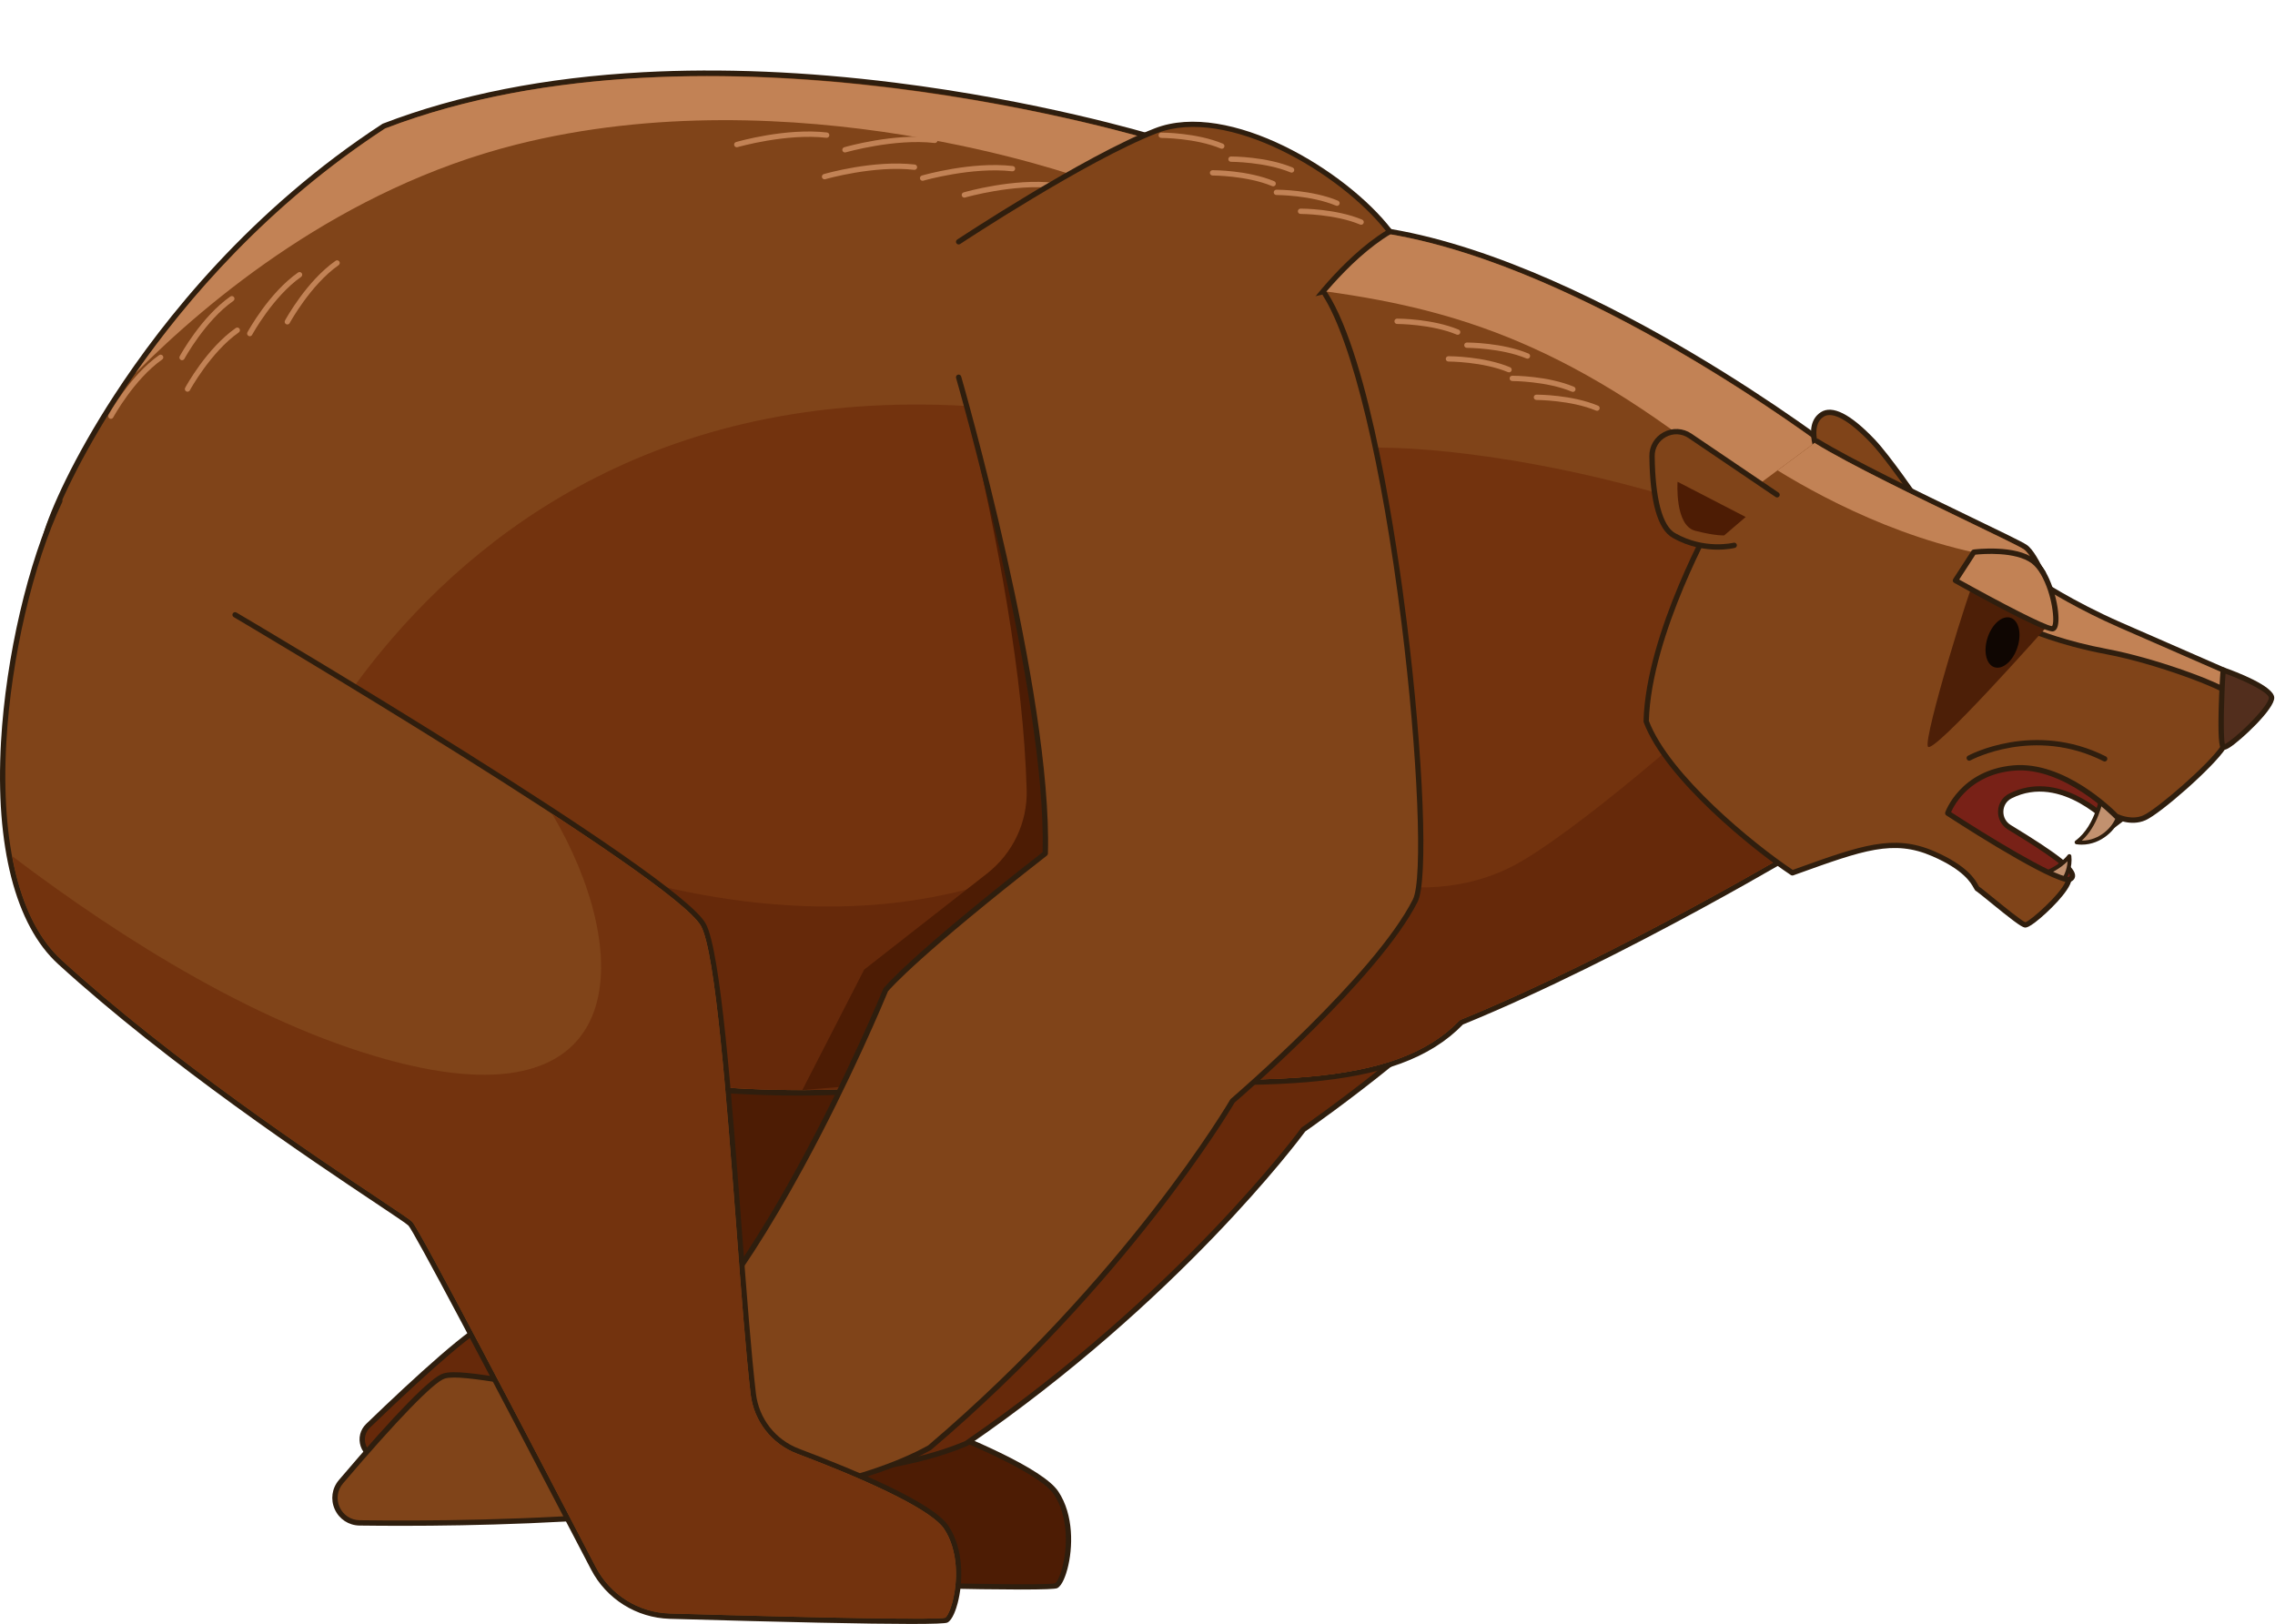
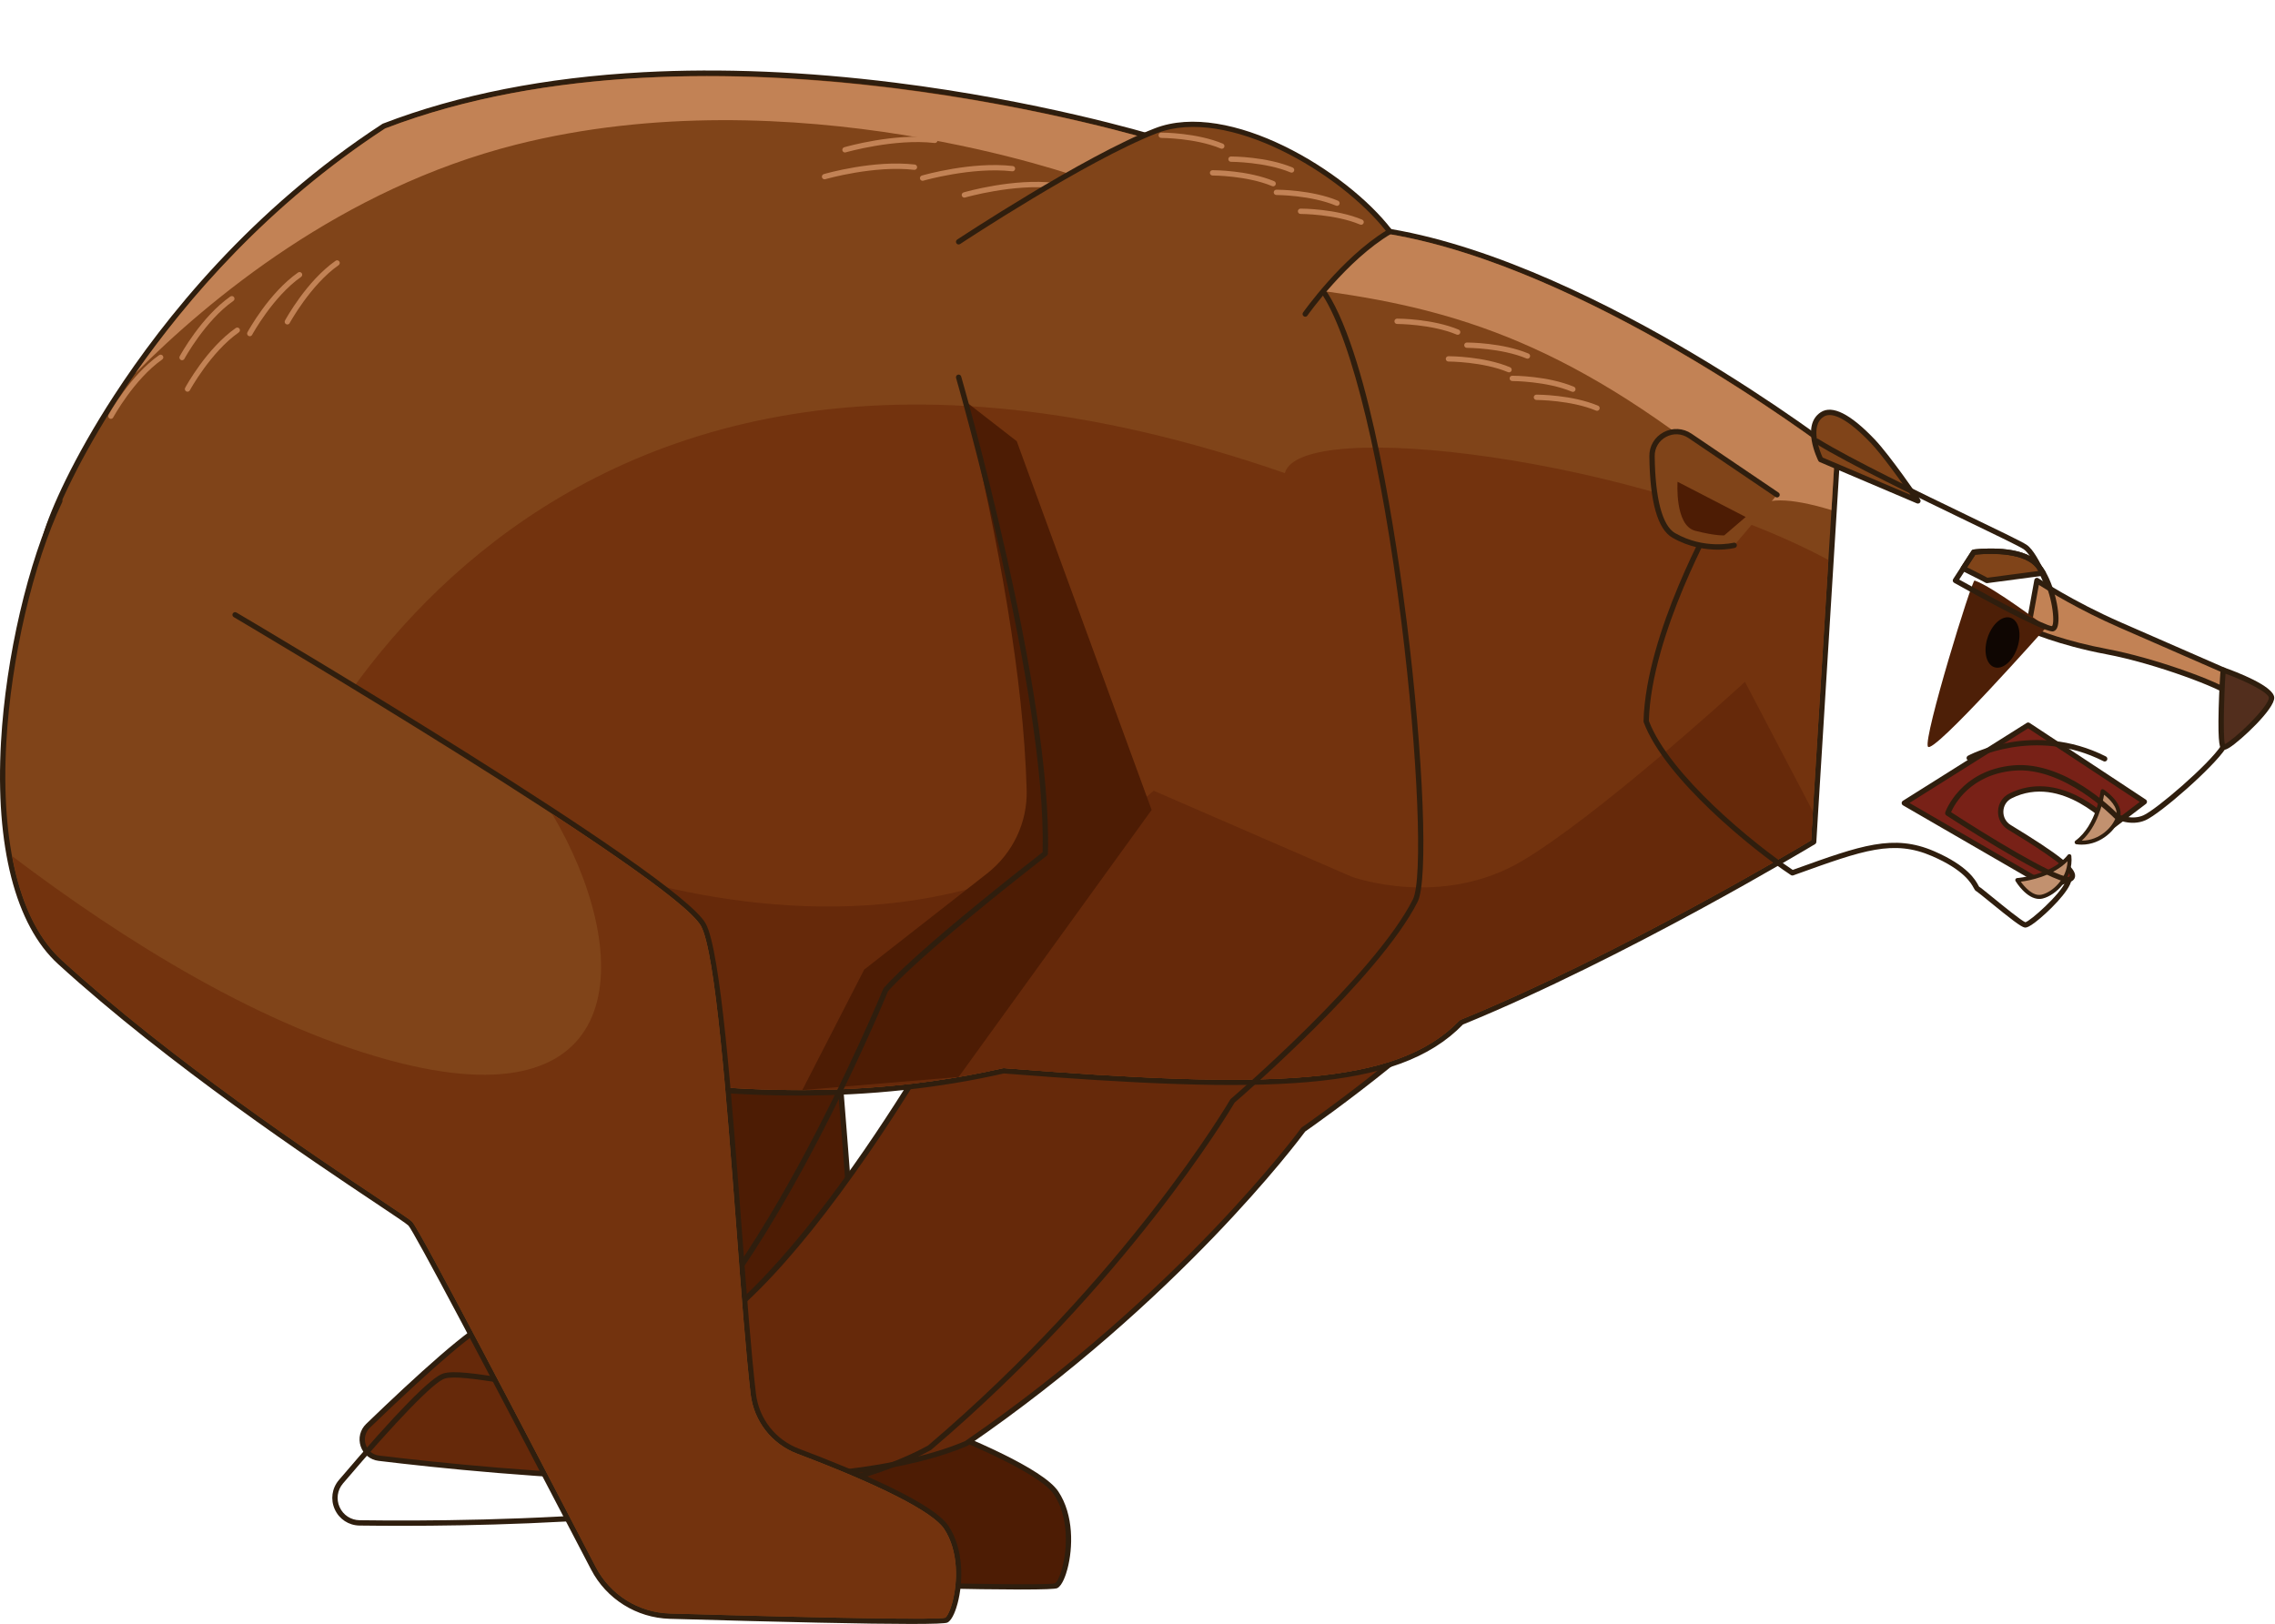
<svg xmlns="http://www.w3.org/2000/svg" height="428.6" preserveAspectRatio="xMidYMid meet" version="1.0" viewBox="0.0 -18.6 600.2 428.6" width="600.2" zoomAndPan="magnify">
  <defs>
    <clipPath id="a">
      <path d="M 0 113 L 253 113 L 253 409.93 L 0 409.93 Z M 0 113" />
    </clipPath>
    <clipPath id="b">
      <path d="M 0 112 L 254 112 L 254 409.93 L 0 409.93 Z M 0 112" />
    </clipPath>
  </defs>
  <g>
    <g>
      <path d="M 565.723 192.973 L 557.438 199.273 C 557.438 199.273 544.246 184.441 530.383 191.445 C 527.102 193.105 526.969 197.781 530.105 199.695 C 541.367 206.574 549.703 212.148 545.777 213.547 C 541.191 215.184 539.879 214.996 539.879 214.996 L 502.406 193.305 L 535.074 172.754 L 565.723 192.973" fill="#782117" />
    </g>
    <g>
      <path d="M 503.77 193.281 L 540.078 214.301 C 540.461 214.289 541.973 214.16 545.543 212.887 C 545.73 212.82 546.043 212.684 546.059 212.508 C 546.277 210.395 534.688 203.316 529.738 200.297 C 528.027 199.254 527.059 197.422 527.137 195.402 C 527.219 193.418 528.312 191.707 530.062 190.82 C 542.801 184.387 555.043 195.816 557.512 198.332 L 564.512 193.016 L 535.066 173.59 Z M 540.02 215.703 C 539.883 215.703 539.809 215.695 539.781 215.691 C 539.691 215.68 539.605 215.648 539.527 215.605 L 502.059 193.914 C 501.844 193.789 501.711 193.566 501.707 193.32 C 501.703 193.074 501.824 192.844 502.035 192.711 L 534.703 172.16 C 534.938 172.012 535.23 172.016 535.465 172.168 L 566.109 192.387 C 566.301 192.516 566.418 192.723 566.426 192.949 C 566.434 193.18 566.328 193.395 566.148 193.535 L 557.859 199.832 C 557.57 200.051 557.156 200.016 556.91 199.738 C 556.781 199.598 543.91 185.395 530.695 192.074 C 529.406 192.727 528.602 193.992 528.539 195.461 C 528.48 196.961 529.203 198.32 530.473 199.098 C 543.402 206.992 547.688 210.41 547.457 212.648 C 547.406 213.145 547.113 213.816 546.016 214.211 C 542.266 215.547 540.594 215.703 540.02 215.703" fill="#2f1e0e" />
    </g>
    <g>
      <path d="M 532.203 213.625 C 532.203 213.625 541.422 213.012 545.949 207.32 C 546.516 212.82 542.234 217.152 538.781 217.992 C 535.324 218.836 532.203 213.625 532.203 213.625" fill="#c2916f" />
    </g>
    <g>
      <path d="M 533.133 214.062 C 534.086 215.383 536.344 218.043 538.656 217.48 C 541.516 216.785 545.289 213.328 545.469 208.656 C 541.531 212.648 535.418 213.77 533.133 214.062 Z M 538.008 218.613 C 534.617 218.613 531.875 214.105 531.75 213.898 C 531.656 213.738 531.652 213.547 531.734 213.383 C 531.82 213.219 531.984 213.113 532.168 213.102 C 532.258 213.094 541.211 212.43 545.535 206.992 C 545.672 206.824 545.895 206.758 546.098 206.816 C 546.305 206.875 546.449 207.055 546.473 207.266 C 547.082 213.168 542.383 217.656 538.902 218.504 C 538.602 218.578 538.305 218.613 538.008 218.613" fill="#2f1e0e" />
    </g>
    <g>
      <path d="M 554.711 190.172 C 554.711 190.172 553.734 199.359 547.867 203.66 C 553.344 204.441 557.84 200.34 558.816 196.918 C 559.793 193.496 554.711 190.172 554.711 190.172" fill="#c2916f" />
    </g>
    <g>
      <path d="M 549.223 203.23 C 549.227 203.23 549.23 203.23 549.234 203.23 C 553.902 203.23 557.5 199.602 558.309 196.773 C 558.965 194.48 556.391 192.125 555.105 191.117 C 554.73 193.395 553.367 199.457 549.223 203.23 Z M 549.219 204.285 C 548.754 204.285 548.277 204.254 547.793 204.184 C 547.582 204.152 547.41 203.996 547.359 203.789 C 547.305 203.582 547.387 203.363 547.559 203.238 C 553.168 199.121 554.176 190.207 554.188 190.117 C 554.207 189.938 554.316 189.777 554.484 189.699 C 554.652 189.617 554.844 189.633 555 189.734 C 555.219 189.879 560.395 193.312 559.32 197.062 C 558.422 200.223 554.41 204.285 549.219 204.285" fill="#2f1e0e" />
    </g>
    <g>
      <path d="M 90.996 134.551 C 90.996 134.551 207.387 203.207 214.555 216.379 C 220.379 227.082 224.102 309.539 227.707 340.102 C 228.52 346.984 233.086 352.828 239.566 355.277 C 252.879 360.312 274.535 369.227 278.617 375.348 C 284.594 384.312 281.008 398.652 278.617 399.848 C 276.84 400.734 229.695 399.484 205.676 398.785 C 197.164 398.539 189.477 393.723 185.547 386.164 C 171.566 359.273 139.16 297.148 137.23 295.223 C 134.766 292.754 65.312 253.305 44.766 226.18 C 24.215 199.055 30.379 134.867 44.766 104.496 L 90.996 134.551" fill="#4d1c04" />
    </g>
    <g>
      <path d="M 269.32 400.844 C 257.977 400.844 236.688 400.391 205.656 399.488 C 196.906 399.234 188.961 394.254 184.926 386.488 C 156.129 331.109 138.113 297.18 136.73 295.715 C 136.289 295.273 132.645 293.012 128.027 290.145 C 107.867 277.629 60.656 248.316 44.203 226.605 C 34.793 214.18 30.09 192.848 30.961 166.531 C 31.723 143.629 36.77 119.738 44.129 104.195 C 44.297 103.844 44.715 103.695 45.066 103.859 C 45.414 104.027 45.566 104.445 45.398 104.797 C 31.191 134.793 24.902 198.801 45.324 225.758 C 61.617 247.262 108.676 276.477 128.77 288.949 C 134.594 292.566 137.191 294.188 137.727 294.727 C 139.656 296.652 168.906 352.641 186.172 385.84 C 189.973 393.152 197.457 397.844 205.699 398.086 C 249.438 399.355 276.594 399.777 278.34 399.203 C 278.699 399.023 279.539 397.758 280.254 395.07 C 281.656 389.793 281.914 381.562 278.035 375.738 C 275.066 371.285 261.316 364.25 239.32 355.938 C 232.574 353.387 227.855 347.348 227.012 340.184 C 225.797 329.887 224.559 313.621 223.254 296.402 C 220.664 262.316 217.73 223.688 213.938 216.715 C 206.941 203.859 91.805 135.84 90.641 135.152 C 90.309 134.957 90.195 134.527 90.395 134.191 C 90.59 133.859 91.023 133.746 91.355 133.945 C 96.113 136.754 207.992 202.852 215.172 216.047 C 219.109 223.277 222.055 262.07 224.652 296.297 C 225.961 313.5 227.191 329.75 228.406 340.02 C 229.191 346.66 233.562 352.258 239.816 354.621 C 255.57 360.578 275.191 368.941 279.203 374.961 C 283.344 381.172 283.09 389.871 281.609 395.434 C 281.27 396.719 280.328 399.777 278.934 400.477 C 278.441 400.723 275.227 400.844 269.32 400.844" fill="#2f1e0e" />
    </g>
    <g>
      <path d="M 291.57 82.102 C 291.57 82.102 306.996 167.105 301.398 209.461 C 263.125 233.438 255.832 240.945 255.832 240.945 C 255.832 240.945 210.211 326.395 175.875 338.184 C 158.633 338.855 135.719 329.133 129.461 330.324 C 125.078 331.16 107.328 347.773 97.09 357.648 C 94.07 360.566 95.777 365.688 99.949 366.191 C 129.793 369.812 216.984 378.539 254.961 362.293 C 312.391 322.832 343.852 279.469 343.852 279.469 C 343.852 279.469 384.797 251.188 397.219 231.855 C 403.918 221.434 405.25 100.582 389.988 70.18 L 291.57 82.102" fill="#66290a" />
    </g>
    <g>
      <path d="M 301.398 209.461 L 301.402 209.461 Z M 184.695 372.5 C 181.348 372.5 177.918 372.465 174.391 372.395 C 144.035 371.789 114.668 368.688 99.863 366.891 C 97.664 366.621 95.859 365.152 95.156 363.051 C 94.453 360.945 95.008 358.684 96.602 357.145 C 109.141 345.051 124.996 330.465 129.328 329.637 C 132.145 329.098 137.793 330.559 144.941 332.406 C 154.309 334.832 165.961 337.848 175.746 337.484 C 209.418 325.789 254.758 241.465 255.211 240.613 C 255.242 240.555 255.281 240.504 255.328 240.453 C 255.625 240.148 263.082 232.648 300.746 209.043 C 306.145 167.168 291.031 83.074 290.879 82.227 C 290.809 81.848 291.062 81.48 291.441 81.41 C 291.824 81.344 292.191 81.594 292.262 81.977 C 292.414 82.828 307.645 167.574 302.098 209.555 C 302.066 209.762 301.949 209.945 301.773 210.059 C 265.918 232.516 257.215 240.586 256.398 241.371 C 255.547 242.949 244.316 263.703 229.309 285.539 C 208.391 315.973 190.488 333.906 176.105 338.848 C 176.039 338.867 175.973 338.883 175.902 338.887 C 165.895 339.273 154.082 336.223 144.59 333.77 C 137.887 332.035 132.098 330.535 129.594 331.016 C 126.52 331.602 114.852 341.492 97.578 358.156 C 96.375 359.316 95.957 361.02 96.488 362.605 C 97.027 364.211 98.352 365.289 100.031 365.496 C 114.812 367.289 144.125 370.387 174.418 370.988 C 211.41 371.73 238.395 368.594 254.617 361.676 C 311.242 322.754 342.973 279.488 343.285 279.059 C 343.332 278.992 343.391 278.938 343.453 278.891 C 343.863 278.609 384.426 250.469 396.629 231.477 C 399.852 226.465 401.871 193.738 401.137 158.523 C 400.258 116.34 395.855 83.43 389.359 70.496 C 389.188 70.148 389.324 69.727 389.672 69.555 C 390.02 69.379 390.441 69.52 390.613 69.867 C 400.102 88.766 402.117 138.145 402.539 158.496 C 403.293 194.547 401.215 226.938 397.812 232.238 C 385.75 251.008 346.594 278.418 344.352 279.98 C 342.625 282.316 310.922 324.695 255.355 362.871 C 255.316 362.898 255.277 362.918 255.234 362.938 C 240.387 369.289 216.684 372.5 184.695 372.5" fill="#2f1e0e" />
    </g>
    <g>
      <path d="M 484.809 100.973 L 483.824 116.934 L 478.984 195.375 L 478.492 203.547 C 478.492 203.547 428.891 233.473 385.562 251.152 C 368.48 268.867 334.945 269.465 264.781 263.957 C 168.383 285.918 71.98 238.945 71.98 238.945 C 69.07 237.684 63.668 230.91 57.246 221.156 C 37.707 191.41 8.73 134.195 12.066 122.688 C 13.922 116.27 19.992 102.586 30.656 86.168 C 45.285 63.684 68.508 36.039 101.273 14.676 C 187.922 -18.648 305.652 18.113 305.652 18.113 C 305.652 18.113 305.652 18.113 312.984 14.676 C 323.965 13.062 341.047 20.535 366.656 42.496 C 420.961 51.648 484.809 100.973 484.809 100.973" fill="#804419" />
    </g>
    <g>
      <path d="M 101.598 15.305 C 67.133 37.793 44.316 66.461 31.246 86.551 C 21.293 101.879 14.777 115.84 12.738 122.883 C 9.551 133.887 38.172 190.836 57.836 220.773 C 66.867 234.496 70.75 237.645 72.262 238.301 C 72.531 238.43 96.762 250.137 132.438 259.012 C 165.336 267.199 214.977 274.582 264.629 263.273 C 264.695 263.258 264.77 263.254 264.84 263.258 C 334.316 268.711 368.16 268.188 385.059 250.664 C 385.129 250.594 385.211 250.539 385.301 250.504 C 426.285 233.773 473.496 205.719 477.812 203.137 L 478.281 195.332 L 483.125 116.891 L 484.082 101.305 C 481.801 99.566 466.512 88.074 445.723 75.762 C 425.02 63.504 394.48 47.898 366.539 43.188 C 366.414 43.164 366.297 43.109 366.199 43.027 C 342.84 22.996 325.008 13.684 313.188 15.355 L 305.949 18.75 C 305.789 18.824 305.609 18.836 305.441 18.785 C 305.148 18.691 275.59 9.551 235.844 4.59 C 199.211 0.02 146.199 -1.828 101.598 15.305 Z M 210.578 270.504 C 205.098 270.504 199.551 270.34 193.949 270.016 C 173.914 268.848 153.094 265.602 132.062 260.367 C 96.254 251.453 71.914 239.691 71.676 239.574 C 68.043 238 61.504 228.898 56.66 221.547 C 38.633 194.098 7.832 134.781 11.391 122.492 C 13.309 115.875 19.348 102.289 30.07 85.785 C 43.223 65.566 66.188 36.715 100.891 14.086 C 100.934 14.059 100.977 14.039 101.023 14.02 C 120.855 6.391 143.969 1.828 169.727 0.453 C 190.312 -0.648 212.625 0.277 236.043 3.199 C 273.914 7.926 302.57 16.441 305.598 17.363 L 312.688 14.039 C 312.746 14.012 312.812 13.992 312.883 13.98 C 325.094 12.184 343.289 21.559 366.965 41.836 C 395.07 46.621 425.691 62.266 446.453 74.562 C 468.98 87.906 485.074 100.293 485.234 100.418 C 485.422 100.559 485.523 100.785 485.508 101.016 L 484.527 116.977 L 479.684 195.418 L 479.191 203.59 C 479.18 203.82 479.055 204.031 478.855 204.148 C 478.359 204.449 428.816 234.238 385.969 251.746 C 368.652 269.562 334.559 270.137 264.836 264.664 C 247.746 268.551 229.555 270.504 210.578 270.504" fill="#2f1e0e" />
    </g>
    <g>
      <path d="M 482.375 129.16 L 478.289 195.328 L 477.812 203.137 C 473.5 205.723 426.277 233.773 385.305 250.5 C 385.207 250.543 385.125 250.598 385.055 250.668 C 368.156 268.184 334.32 268.719 264.836 263.254 C 264.766 263.254 264.695 263.254 264.625 263.27 C 169.594 284.926 73.254 238.785 72.258 238.293 C 70.754 237.648 66.863 234.504 57.832 220.777 C 46.734 203.883 32.785 178.391 23.32 157.391 L 71.145 202.66 C 71.145 202.66 130.027 33.703 338.984 106.25 C 342.902 91.18 432.668 102.473 482.375 129.16" fill="#73330e" />
    </g>
    <g>
      <path d="M 478.273 195.523 L 477.812 203.137 C 473.5 205.723 426.277 233.773 385.305 250.5 C 385.207 250.543 385.125 250.598 385.055 250.668 C 368.156 268.184 334.32 268.719 264.836 263.254 C 264.766 263.254 264.695 263.254 264.625 263.27 C 169.578 284.926 73.254 238.785 72.258 238.293 C 70.766 237.648 66.973 234.586 58.211 221.34 L 104.996 187.941 C 108.691 190.117 137.414 206.578 174.41 215.258 C 210.801 223.801 262.844 226.34 304.375 190.062 L 356.668 212.773 C 356.891 212.855 380.418 221.301 401.824 208.434 C 421.402 196.676 455.184 166.07 460.367 161.324 L 478.273 195.523" fill="#66290a" />
    </g>
    <g>
      <path d="M 254.688 87.293 C 263.551 124.832 270.02 160.059 270.859 189.852 C 271.102 198.434 267.18 206.602 260.418 211.895 L 227.984 237.27 L 211.668 269.047 L 252.91 265.59 L 303.828 195.125 L 268.242 97.828 L 254.688 87.293" fill="#4d1c04" />
    </g>
    <g>
      <path d="M 35.742 79.879 C 55.262 60.242 90.359 31.188 135.973 19.609 C 209.492 0.969 285.176 28.297 285.934 28.574 C 286.406 28.785 328.82 47.984 349.781 58.301 C 387.895 63.547 419.078 74.379 465.441 114.059 C 466.598 113.652 468 113.449 469.664 113.449 C 473.059 113.449 477.535 114.297 483.18 116.004 L 484.082 101.305 C 479.301 97.672 418.176 51.891 366.539 43.188 C 366.414 43.164 366.297 43.109 366.199 43.027 C 342.844 22.996 325.012 13.691 313.188 15.355 L 305.949 18.75 C 305.789 18.82 305.605 18.836 305.441 18.781 C 304.27 18.418 187.012 -17.512 101.598 15.305 C 70.789 35.406 49.293 60.438 35.742 79.879" fill="#c28255" />
    </g>
    <g>
      <path d="M 539.039 132.617 L 524.203 134.578 C 524.203 134.578 521.816 133.281 517.957 131.387 L 520.73 127.109 C 520.73 127.109 531.43 125.703 536.48 129.527 C 537.43 130.266 538.305 131.352 539.039 132.617" fill="#804419" />
    </g>
    <g>
      <path d="M 518.977 131.105 C 521.789 132.5 523.73 133.527 524.336 133.855 L 537.859 132.062 C 537.289 131.242 536.672 130.566 536.051 130.082 C 531.762 126.836 522.926 127.578 521.141 127.77 Z M 524.203 135.281 C 524.086 135.281 523.969 135.254 523.867 135.195 C 523.844 135.184 521.445 133.883 517.648 132.02 C 517.469 131.93 517.336 131.77 517.281 131.574 C 517.227 131.383 517.262 131.176 517.367 131.008 L 520.141 126.727 C 520.254 126.555 520.434 126.438 520.637 126.41 C 521.086 126.352 531.684 125.016 536.902 128.969 C 537.891 129.738 538.84 130.875 539.648 132.262 C 539.766 132.465 539.773 132.715 539.672 132.926 C 539.566 133.137 539.367 133.281 539.133 133.312 L 524.297 135.277 C 524.266 135.281 524.234 135.281 524.203 135.281" fill="#2f1e0e" />
    </g>
    <g>
      <path d="M 29.254 91.918 C 29.141 91.918 29.023 91.891 28.918 91.836 C 28.578 91.648 28.449 91.223 28.637 90.883 C 28.863 90.461 34.324 80.477 41.984 75.117 C 42.301 74.895 42.738 74.973 42.961 75.289 C 43.184 75.605 43.105 76.043 42.789 76.266 C 35.402 81.441 29.926 91.449 29.871 91.551 C 29.742 91.785 29.504 91.918 29.254 91.918" fill="#c28255" />
    </g>
    <g>
      <path d="M 49.469 84.762 C 49.355 84.762 49.238 84.734 49.133 84.68 C 48.793 84.492 48.664 84.066 48.852 83.727 C 49.078 83.305 54.539 73.32 62.199 67.961 C 62.516 67.734 62.953 67.812 63.176 68.133 C 63.398 68.449 63.32 68.887 63.004 69.109 C 55.621 74.277 50.141 84.293 50.086 84.395 C 49.957 84.629 49.715 84.762 49.469 84.762" fill="#c28255" />
    </g>
    <g>
      <path d="M 48.031 76.453 C 47.914 76.453 47.801 76.426 47.695 76.367 C 47.355 76.184 47.227 75.758 47.41 75.414 C 47.641 74.992 53.102 65.012 60.762 59.648 C 61.078 59.426 61.516 59.504 61.738 59.82 C 61.961 60.141 61.883 60.578 61.566 60.801 C 54.176 65.973 48.703 75.984 48.648 76.086 C 48.52 76.32 48.277 76.453 48.031 76.453" fill="#c28255" />
    </g>
    <g>
      <path d="M 65.898 70.121 C 65.785 70.121 65.668 70.094 65.562 70.035 C 65.223 69.852 65.098 69.426 65.281 69.086 C 65.512 68.66 70.973 58.68 78.629 53.316 C 78.945 53.094 79.383 53.172 79.605 53.488 C 79.828 53.809 79.754 54.246 79.434 54.469 C 72.051 59.637 66.57 69.652 66.516 69.754 C 66.391 69.988 66.148 70.121 65.898 70.121" fill="#c28255" />
    </g>
    <g>
      <path d="M 75.805 67.02 C 75.691 67.02 75.578 66.992 75.469 66.934 C 75.129 66.75 75.004 66.324 75.188 65.984 C 75.414 65.562 80.879 55.578 88.535 50.219 C 88.852 49.992 89.289 50.07 89.512 50.391 C 89.734 50.707 89.656 51.145 89.34 51.367 C 81.957 56.535 76.477 66.551 76.422 66.652 C 76.293 66.887 76.055 67.02 75.805 67.02" fill="#c28255" />
    </g>
    <g>
-       <path d="M 194.383 20.258 C 194.074 20.258 193.797 20.059 193.707 19.75 C 193.598 19.379 193.812 18.988 194.184 18.883 C 194.719 18.727 207.348 15.109 218.18 16.363 C 218.562 16.406 218.84 16.754 218.797 17.141 C 218.754 17.523 218.402 17.801 218.02 17.758 C 207.469 16.539 194.703 20.191 194.578 20.23 C 194.512 20.25 194.445 20.258 194.383 20.258" fill="#c28255" />
-     </g>
+       </g>
    <g>
      <path d="M 217.539 28.715 C 217.234 28.715 216.953 28.516 216.863 28.211 C 216.758 27.836 216.973 27.445 217.344 27.34 C 217.875 27.184 230.504 23.566 241.34 24.816 C 241.723 24.863 242 25.211 241.953 25.598 C 241.91 25.98 241.562 26.258 241.176 26.215 C 230.617 24.996 217.863 28.648 217.734 28.688 C 217.672 28.707 217.605 28.715 217.539 28.715" fill="#c28255" />
    </g>
    <g>
      <path d="M 222.926 21.633 C 222.617 21.633 222.34 21.434 222.25 21.129 C 222.141 20.754 222.355 20.363 222.727 20.258 C 223.262 20.102 235.887 16.484 246.723 17.738 C 247.105 17.781 247.383 18.129 247.34 18.516 C 247.297 18.902 246.945 19.176 246.562 19.133 C 236.004 17.914 223.246 21.57 223.121 21.605 C 223.055 21.625 222.988 21.633 222.926 21.633" fill="#c28255" />
    </g>
    <g>
      <path d="M 243.398 29.105 C 243.094 29.105 242.812 28.906 242.727 28.598 C 242.617 28.227 242.832 27.836 243.203 27.727 C 243.734 27.574 256.363 23.961 267.195 25.211 C 267.582 25.254 267.859 25.602 267.812 25.984 C 267.77 26.371 267.422 26.648 267.035 26.602 C 256.488 25.387 243.723 29.039 243.594 29.078 C 243.531 29.098 243.465 29.105 243.398 29.105" fill="#c28255" />
    </g>
    <g>
      <path d="M 254.426 33.547 C 254.117 33.547 253.84 33.348 253.75 33.039 C 253.641 32.668 253.855 32.277 254.227 32.172 C 254.762 32.016 267.391 28.398 278.223 29.648 C 278.605 29.695 278.883 30.043 278.84 30.43 C 278.797 30.812 278.445 31.09 278.062 31.047 C 267.504 29.828 254.746 33.48 254.621 33.52 C 254.555 33.539 254.488 33.547 254.426 33.547" fill="#c28255" />
    </g>
    <g>
      <path d="M 252.91 45.211 C 252.91 45.211 286.012 23.273 304.918 15.914 C 323.824 8.555 354.508 26.582 366.656 42.496 C 354.613 49.609 344.352 64.27 344.352 64.27 L 252.91 45.211" fill="#804419" />
    </g>
    <g>
      <path d="M 344.352 64.973 C 344.211 64.973 344.07 64.934 343.949 64.848 C 343.633 64.625 343.555 64.188 343.777 63.867 C 343.879 63.723 353.875 49.551 365.617 42.301 C 353.559 27.066 323.828 9.309 305.176 16.57 C 286.555 23.816 253.629 45.578 253.297 45.797 C 252.973 46.012 252.539 45.922 252.324 45.598 C 252.109 45.277 252.195 44.84 252.52 44.625 C 252.852 44.406 285.906 22.562 304.664 15.262 C 324.168 7.672 355.227 26.367 367.215 42.066 C 367.336 42.227 367.383 42.434 367.348 42.629 C 367.309 42.824 367.188 42.996 367.016 43.098 C 355.246 50.055 345.027 64.527 344.926 64.676 C 344.789 64.871 344.57 64.973 344.352 64.973" fill="#2f1e0e" />
    </g>
    <g>
-       <path d="M 252.91 80.945 C 252.91 80.945 276.984 163.918 275.762 206.621 C 240.152 234.398 233.668 242.617 233.668 242.617 C 233.668 242.617 197.062 332.301 164.117 347.551 C 147.035 349.992 123.242 342.668 117.141 344.5 C 113.191 345.688 99.277 361.438 89.949 372.402 C 86.34 376.648 89.293 383.188 94.867 383.262 C 127.66 383.699 210.43 382.762 245.258 363.414 C 298.336 318.27 325.18 271.898 325.18 271.898 C 325.18 271.898 363.004 239.566 373.375 219.062 C 378.969 208.004 367.887 87.656 349.582 58.98 L 252.91 80.945" fill="#804419" />
-     </g>
+       </g>
    <g>
      <path d="M 275.762 206.621 L 275.77 206.621 Z M 106.09 384.035 C 101.938 384.035 98.168 384.008 94.859 383.965 C 92.008 383.926 89.508 382.289 88.328 379.695 C 87.148 377.094 87.562 374.125 89.414 371.949 C 104.465 354.254 113.727 344.793 116.941 343.828 C 119.688 343.004 125.453 343.875 132.758 344.98 C 142.324 346.43 154.223 348.23 163.918 346.871 C 196.211 331.777 232.652 243.246 233.02 242.352 C 233.043 242.289 233.074 242.234 233.117 242.184 C 233.383 241.844 240.031 233.621 275.07 206.273 C 276.141 164.062 252.473 81.969 252.234 81.141 C 252.125 80.77 252.34 80.379 252.715 80.27 C 253.086 80.16 253.477 80.379 253.582 80.75 C 253.824 81.578 277.676 164.316 276.465 206.645 C 276.461 206.852 276.359 207.047 276.195 207.176 C 242.836 233.199 235.008 242.117 234.277 242.98 C 233.594 244.645 224.551 266.441 211.863 289.699 C 194.18 322.121 178.215 341.797 164.414 348.188 C 164.352 348.219 164.285 348.234 164.219 348.246 C 154.301 349.66 142.238 347.84 132.547 346.371 C 125.699 345.336 119.789 344.441 117.344 345.176 C 114.52 346.023 104.727 356.113 90.484 372.859 C 88.988 374.617 88.652 377.016 89.605 379.113 C 90.559 381.207 92.578 382.527 94.879 382.559 C 128.461 383.012 210.277 381.988 244.855 362.832 C 297.199 318.297 324.305 272.012 324.57 271.551 C 324.609 271.48 324.664 271.418 324.723 271.367 C 325.102 271.047 362.562 238.891 372.75 218.746 C 375.438 213.426 374.09 180.664 369.742 145.715 C 364.535 103.84 356.777 71.559 348.992 59.359 C 348.781 59.031 348.879 58.598 349.203 58.391 C 349.531 58.184 349.965 58.277 350.176 58.605 C 361.555 76.43 368.625 125.34 371.137 145.539 C 375.59 181.324 376.848 213.758 374.004 219.379 C 363.934 239.285 327.797 270.574 325.727 272.355 C 324.25 274.855 297.066 320.27 245.715 363.949 C 245.68 363.98 245.641 364.004 245.602 364.027 C 214.18 381.48 144.246 384.035 106.09 384.035" fill="#2f1e0e" />
    </g>
    <g clip-path="url(#a)">
      <path d="M 62.02 143.637 C 62.02 143.637 178.402 212.289 185.574 225.465 C 191.398 236.168 195.117 318.625 198.727 349.188 C 199.539 356.07 204.105 361.914 210.59 364.363 C 223.898 369.398 245.555 378.312 249.641 384.434 C 255.613 393.398 252.027 407.738 249.641 408.934 C 247.859 409.82 200.715 408.57 176.695 407.871 C 168.184 407.625 160.496 402.809 156.566 395.25 C 142.586 368.359 110.18 306.234 108.25 304.309 C 105.785 301.84 53.613 269.805 15.781 235.266 C -9.348 212.32 1.398 143.953 15.781 113.582 L 62.02 143.637" fill="#804419" />
    </g>
    <g clip-path="url(#b)">
      <path d="M 240.336 409.93 C 228.984 409.93 207.703 409.477 176.676 408.574 C 167.926 408.32 159.98 403.34 155.945 395.574 C 127.148 340.199 109.133 306.266 107.75 304.801 C 107.238 304.285 103.828 302.016 99.113 298.867 C 82.777 287.969 44.516 262.449 15.309 235.781 C 4.051 225.508 -1.293 204.688 0.266 177.172 C 1.531 154.777 7.375 129.699 15.148 113.281 C 15.316 112.93 15.734 112.781 16.086 112.945 C 16.434 113.113 16.586 113.531 16.418 113.883 C 8.715 130.148 2.926 155.023 1.668 177.25 C 0.137 204.34 5.316 224.758 16.258 234.746 C 45.383 261.34 83.582 286.82 99.895 297.699 C 105.605 301.512 108.156 303.223 108.746 303.809 C 110.676 305.738 139.926 361.727 157.191 394.926 C 160.992 402.238 168.477 406.93 176.719 407.168 C 220.457 408.441 247.613 408.859 249.359 408.289 C 249.719 408.109 250.562 406.844 251.273 404.16 C 252.676 398.879 252.938 390.648 249.055 384.824 C 246.086 380.371 232.336 373.34 210.34 365.023 C 203.594 362.469 198.875 356.434 198.031 349.27 C 196.812 338.973 195.578 322.707 194.273 305.484 C 191.684 271.402 188.75 232.773 184.957 225.801 C 177.961 212.945 62.824 144.926 61.66 144.238 C 61.328 144.043 61.215 143.613 61.414 143.277 C 61.609 142.945 62.039 142.832 62.375 143.031 C 67.133 145.836 179.012 211.938 186.191 225.133 C 190.129 232.363 193.074 271.156 195.672 305.383 C 196.98 322.586 198.215 338.84 199.426 349.105 C 200.211 355.746 204.582 361.344 210.836 363.707 C 226.59 369.664 246.211 378.027 250.223 384.043 C 254.363 390.258 254.109 398.957 252.629 404.52 C 252.289 405.805 251.348 408.863 249.953 409.562 C 249.461 409.809 246.246 409.93 240.336 409.93" fill="#2f1e0e" />
    </g>
    <g>
      <path d="M 251.27 404.16 C 250.566 406.844 249.723 408.105 249.359 408.289 C 247.617 408.863 220.453 408.441 176.715 407.164 C 168.469 406.926 160.996 402.234 157.191 394.934 C 139.93 361.727 110.672 305.742 108.746 303.805 C 108.156 303.227 105.602 301.516 99.883 297.691 C 83.578 286.82 45.387 261.344 16.254 234.738 C 9.445 228.52 5.328 218.785 3.234 207.34 C 32.27 229.332 69.559 252.875 105.445 261.879 C 167.305 277.41 166.895 232.016 145.66 196.145 C 165.871 209.375 182.445 221.172 184.957 225.809 C 188.75 232.773 191.688 271.398 194.27 305.477 C 195.578 322.707 196.812 338.973 198.035 349.27 C 198.879 356.434 203.598 362.473 210.34 365.016 C 232.336 373.344 246.086 380.367 249.051 384.816 C 252.938 390.648 252.672 398.879 251.27 404.16" fill="#73330e" />
    </g>
    <g>
      <path d="M 480.348 102.676 C 480.348 102.676 475.934 93.879 480.75 90.762 C 484.184 88.539 490.039 93.59 494.078 97.828 C 498.117 102.07 505.996 113.582 505.996 113.582 L 480.348 102.676" fill="#804419" />
    </g>
    <g>
      <path d="M 480.867 102.137 L 504.027 111.984 C 501.59 108.504 496.512 101.402 493.57 98.312 C 487.867 92.324 483.449 89.852 481.133 91.352 C 477.297 93.836 480.246 100.789 480.867 102.137 Z M 505.992 114.285 C 505.902 114.285 505.809 114.266 505.719 114.23 L 480.07 103.324 C 479.918 103.258 479.797 103.141 479.719 102.992 C 479.527 102.609 475.082 93.594 480.371 90.172 C 483.402 88.211 488.188 90.621 494.59 97.348 C 498.621 101.578 506.254 112.715 506.574 113.188 C 506.75 113.441 506.734 113.785 506.539 114.027 C 506.402 114.195 506.199 114.285 505.992 114.285" fill="#2f1e0e" />
    </g>
    <g>
-       <path d="M 452.344 117.824 C 452.344 117.824 434.906 148.316 434.305 171.742 C 439.957 186.891 463.988 205.871 472.875 211.73 C 490.848 205.27 499.328 202.035 510.035 206.68 C 520.738 211.324 521.141 215.77 521.746 215.973 C 522.352 216.172 532.855 225.262 534.27 225.461 C 535.684 225.664 545.375 216.777 545.777 213.547 C 540.125 213.145 513.871 195.977 513.871 195.977 C 513.871 195.977 517.508 185.273 531.238 184.062 C 544.973 182.852 558.301 196.785 558.301 196.785 C 558.301 196.785 562.137 198.805 565.773 197.191 C 569.406 195.574 583.344 183.504 586.574 178.531 C 589.805 173.562 593.438 164.879 593.438 164.879 L 542.398 141.652 C 542.398 141.652 537.699 127.988 534.27 125.734 C 530.836 123.477 493.07 106.312 479.34 97.828 L 452.344 117.824" fill="#804419" />
-     </g>
+       </g>
    <g>
      <path d="M 521.492 216.625 C 521.504 216.629 521.516 216.633 521.523 216.637 C 521.516 216.633 521.504 216.629 521.492 216.625 Z M 534.297 224.766 Z M 534.32 226.168 C 534.266 226.168 534.215 226.164 534.168 226.156 C 533.227 226.023 530.535 223.938 524.863 219.316 C 523.355 218.086 521.797 216.812 521.473 216.617 C 521.125 216.477 520.949 216.156 520.715 215.723 C 520.004 214.418 518.121 210.957 509.754 207.324 C 499.527 202.887 491.598 205.742 474.219 211.992 L 473.113 212.391 C 472.906 212.465 472.676 212.438 472.488 212.316 C 462.195 205.531 439.152 186.746 433.645 171.988 C 433.613 171.906 433.598 171.816 433.602 171.727 C 434.203 148.395 451.559 117.781 451.73 117.477 C 451.926 117.137 452.355 117.023 452.691 117.215 C 453.027 117.406 453.145 117.836 452.949 118.172 C 452.777 118.477 435.664 148.664 435.008 171.625 C 440.43 185.902 462.691 204.109 472.969 210.949 L 473.742 210.672 C 490.941 204.484 499.574 201.379 510.312 206.035 C 519.121 209.859 521.176 213.629 521.945 215.051 C 522.012 215.164 522.086 215.305 522.133 215.379 C 522.484 215.574 523.234 216.172 525.754 218.227 C 528.414 220.398 533.332 224.406 534.34 224.758 C 535.691 224.426 543.555 217.414 544.898 214.109 C 537.859 212.469 514.52 197.242 513.488 196.566 C 513.219 196.391 513.105 196.055 513.207 195.754 C 513.242 195.641 517.148 184.602 531.18 183.363 C 544.66 182.176 557.434 194.891 558.719 196.211 C 559.301 196.484 562.512 197.871 565.484 196.547 C 568.879 195.043 582.699 183.199 585.984 178.148 C 588.645 174.055 591.629 167.309 592.523 165.23 L 542.105 142.293 C 541.934 142.211 541.797 142.062 541.734 141.883 C 540.449 138.145 536.531 128.062 533.883 126.32 C 532.676 125.527 526.855 122.719 519.484 119.164 C 506.094 112.703 487.758 103.855 478.969 98.426 C 478.641 98.223 478.535 97.789 478.738 97.461 C 478.941 97.133 479.375 97.027 479.707 97.23 C 488.434 102.621 506.734 111.453 520.098 117.898 C 527.805 121.617 533.371 124.305 534.652 125.148 C 538.012 127.352 542.145 138.801 542.965 141.141 L 593.73 164.238 C 594.074 164.395 594.234 164.797 594.086 165.148 C 593.938 165.504 590.391 173.949 587.16 178.914 C 583.918 183.906 570 196.078 566.059 197.832 C 562.156 199.566 558.141 197.496 557.973 197.406 C 557.906 197.371 557.844 197.324 557.793 197.27 C 557.66 197.133 544.527 183.59 531.301 184.762 C 519.863 185.773 515.652 193.633 514.738 195.707 C 523.918 201.684 541.574 212.543 545.828 212.848 C 546.02 212.859 546.199 212.953 546.32 213.102 C 546.445 213.25 546.5 213.441 546.477 213.637 C 546.121 216.469 540.199 222.277 536.984 224.734 C 535.418 225.934 534.73 226.168 534.32 226.168" fill="#2f1e0e" />
    </g>
    <g>
-       <path d="M 536.383 129.512 C 508.332 127.277 482.781 114.031 468.961 105.52 L 478.781 98.246 C 478.82 98.316 478.895 98.387 478.965 98.426 C 487.758 103.848 506.098 112.711 519.484 119.172 C 526.859 122.727 532.676 125.535 533.883 126.32 C 534.641 126.812 535.496 127.992 536.383 129.512" fill="#c28255" />
-     </g>
+       </g>
    <g>
      <path d="M 535.074 147.316 C 535.074 147.316 542.953 150.941 555.879 153.367 C 568.801 155.789 586.574 162.453 588.996 164.879 C 592.023 163.262 586.574 158.215 586.574 158.215 C 586.574 158.215 572.234 151.953 559.309 146.297 C 546.387 140.645 537.398 134.582 537.398 134.582 L 535.074 147.316" fill="#c28255" />
    </g>
    <g>
      <path d="M 535.867 146.895 C 537.785 147.711 545.129 150.637 556.008 152.676 C 568.109 154.945 585.141 161.082 589.023 163.984 C 589.148 163.84 589.188 163.695 589.199 163.57 C 589.363 162.32 587.469 160.023 586.184 158.809 C 584.828 158.219 571.293 152.309 559.027 146.941 C 548.504 142.336 540.492 137.406 537.898 135.746 Z M 588.996 165.578 C 588.812 165.578 588.637 165.508 588.5 165.375 C 586.27 163.145 568.566 156.461 555.746 154.055 C 542.887 151.645 534.859 147.992 534.781 147.953 C 534.492 147.82 534.328 147.508 534.387 147.191 L 536.707 134.457 C 536.75 134.223 536.906 134.027 537.125 133.934 C 537.344 133.844 537.594 133.867 537.789 134 C 537.879 134.059 546.879 140.094 559.59 145.656 C 572.516 151.309 586.855 157.57 586.855 157.57 C 586.926 157.602 586.992 157.645 587.051 157.695 C 587.445 158.062 590.906 161.344 590.594 163.754 C 590.496 164.504 590.059 165.105 589.328 165.496 C 589.223 165.551 589.109 165.578 588.996 165.578" fill="#2f1e0e" />
    </g>
    <g>
      <path d="M 555.27 182.344 C 555.164 182.344 555.055 182.316 554.953 182.266 C 536.703 173.039 520.066 181.926 519.91 182.023 C 519.586 182.23 519.152 182.141 518.941 181.816 C 518.73 181.496 518.816 181.066 519.137 180.855 C 519.293 180.75 536.598 171.414 555.59 181.012 C 555.934 181.188 556.07 181.609 555.898 181.957 C 555.773 182.199 555.527 182.344 555.27 182.344" fill="#2f1e0e" />
    </g>
    <g>
      <path d="M 468.836 111.965 L 445.863 96.414 C 441.594 93.52 435.797 96.594 435.848 101.754 C 435.934 110.031 437.027 120.07 441.574 122.68 C 449.648 127.316 457.527 125.297 457.527 125.297 L 468.836 111.965" fill="#804419" />
    </g>
    <g>
      <path d="M 453.16 126.445 C 450.039 126.445 445.68 125.844 441.223 123.289 C 437.316 121.047 435.27 113.805 435.145 101.762 C 435.117 99.086 436.516 96.727 438.879 95.461 C 441.227 94.195 444.055 94.34 446.258 95.832 L 469.23 111.387 C 469.551 111.602 469.637 112.039 469.418 112.359 C 469.199 112.684 468.762 112.766 468.441 112.547 L 445.473 96.996 C 443.672 95.777 441.457 95.668 439.543 96.695 C 437.645 97.715 436.527 99.602 436.551 101.746 C 436.668 112.934 438.574 120.148 441.922 122.07 C 449.664 126.512 457.277 124.633 457.352 124.613 C 457.73 124.52 458.109 124.746 458.207 125.121 C 458.305 125.496 458.078 125.879 457.699 125.977 C 457.551 126.016 455.801 126.445 453.16 126.445" fill="#2f1e0e" />
    </g>
    <g>
      <path d="M 460.555 117.824 L 442.582 108.531 C 442.582 108.531 441.773 120.043 447.227 121.457 C 452.68 122.871 454.902 122.672 454.902 122.672 L 460.555 117.824" fill="#4d1c04" />
    </g>
    <g>
      <path d="M 586.574 158.215 C 586.371 158.82 585.359 177.848 586.574 178.531 C 587.785 179.215 599.496 168.312 599.297 165.484 C 599.094 162.656 586.574 158.215 586.574 158.215" fill="#522e1d" />
    </g>
    <g>
      <path d="M 587.156 159.172 C 586.844 162.695 586.402 175.383 586.969 177.762 C 587.895 177.32 590.367 175.426 593.363 172.438 C 597.035 168.773 598.648 166.289 598.594 165.531 C 598.496 164.141 592.73 161.227 587.156 159.172 Z M 586.703 179.266 C 586.527 179.266 586.371 179.227 586.227 179.145 C 585.742 178.871 585.078 178.496 585.34 168.324 C 585.445 164.238 585.738 158.492 585.906 157.992 C 585.969 157.812 586.098 157.664 586.266 157.582 C 586.434 157.5 586.629 157.488 586.809 157.551 C 589.848 158.629 599.777 162.387 599.996 165.434 C 600.211 168.41 591.141 176.812 588.258 178.637 C 587.582 179.062 587.094 179.266 586.703 179.266" fill="#2f1e0e" />
    </g>
    <g>
      <path d="M 520.938 134.582 C 520.246 134.352 507.406 175.984 508.621 178.406 C 509.832 180.832 539.879 146.906 539.879 146.906 C 539.879 146.906 525.785 136.195 520.938 134.582" fill="#4d1f07" />
    </g>
    <g>
      <path d="M 532.246 152.23 C 531.066 155.836 528.348 158.18 526.176 157.469 C 524 156.758 523.195 153.258 524.375 149.656 C 525.555 146.051 528.273 143.707 530.445 144.418 C 532.621 145.129 533.426 148.629 532.246 152.23" fill="#0f0602" />
    </g>
    <g>
-       <path d="M 541.531 147.316 C 539.32 147.699 515.891 134.578 515.891 134.578 L 517.957 131.387 L 520.73 127.109 C 520.73 127.109 531.43 125.703 536.48 129.527 C 537.43 130.266 538.305 131.352 539.039 132.617 C 542.199 138.055 543.32 146.965 541.531 147.316" fill="#c28255" />
-     </g>
+       </g>
    <g>
      <path d="M 516.887 134.332 C 527.664 140.352 539.645 146.559 541.371 146.621 C 542.203 145.758 541.5 138.246 538.434 132.969 C 537.715 131.734 536.891 130.734 536.051 130.082 C 531.77 126.844 522.926 127.578 521.141 127.77 Z M 541.531 147.316 L 541.535 147.316 Z M 541.504 148.02 C 538.676 148.02 520.988 138.238 515.547 135.191 C 515.375 135.098 515.254 134.938 515.207 134.75 C 515.16 134.562 515.191 134.359 515.301 134.199 L 520.141 126.727 C 520.254 126.555 520.434 126.438 520.637 126.41 C 521.086 126.352 531.684 125.016 536.902 128.969 C 537.891 129.738 538.84 130.875 539.648 132.262 C 542.48 137.137 543.773 144.738 542.715 147.078 C 542.422 147.73 541.98 147.941 541.668 148.004 C 541.66 148.004 541.656 148.004 541.652 148.008 C 541.609 148.016 541.559 148.02 541.504 148.02" fill="#2f1e0e" />
    </g>
    <g>
      <path d="M 384.57 69.742 C 384.48 69.742 384.391 69.727 384.301 69.688 C 377.68 66.918 368.691 66.887 368.586 66.887 C 368.195 66.887 367.883 66.574 367.883 66.184 C 367.883 65.797 368.195 65.48 368.586 65.48 C 368.586 65.48 368.59 65.48 368.59 65.48 C 369.059 65.48 377.988 65.523 384.844 68.391 C 385.199 68.543 385.367 68.953 385.219 69.312 C 385.105 69.582 384.848 69.742 384.57 69.742" fill="#c28255" />
    </g>
    <g>
      <path d="M 398.117 79.656 C 398.027 79.656 397.938 79.641 397.848 79.602 C 391.23 76.832 382.242 76.801 382.133 76.801 C 381.746 76.801 381.43 76.488 381.43 76.102 C 381.43 75.711 381.742 75.398 382.133 75.398 C 382.133 75.398 382.137 75.398 382.141 75.398 C 382.605 75.398 391.535 75.438 398.391 78.309 C 398.75 78.457 398.918 78.867 398.77 79.227 C 398.652 79.496 398.395 79.656 398.117 79.656" fill="#c28255" />
    </g>
    <g>
      <path d="M 402.98 76.047 C 402.891 76.047 402.801 76.027 402.711 75.988 C 396.09 73.219 387.113 73.188 386.996 73.188 C 386.605 73.188 386.293 72.875 386.293 72.488 C 386.293 72.098 386.605 71.785 386.996 71.785 C 386.996 71.785 387 71.785 387 71.785 C 387.469 71.785 396.398 71.824 403.254 74.695 C 403.609 74.844 403.781 75.258 403.629 75.613 C 403.52 75.883 403.258 76.047 402.98 76.047" fill="#c28255" />
    </g>
    <g>
      <path d="M 414.961 84.809 C 414.871 84.809 414.777 84.789 414.688 84.754 C 408.066 81.98 399.094 81.949 398.977 81.949 C 398.586 81.949 398.273 81.637 398.27 81.25 C 398.27 80.863 398.586 80.547 398.973 80.547 C 398.977 80.547 398.977 80.547 398.98 80.547 C 399.445 80.547 408.379 80.586 415.23 83.457 C 415.59 83.605 415.758 84.02 415.609 84.375 C 415.496 84.645 415.234 84.809 414.961 84.809" fill="#c28255" />
    </g>
    <g>
      <path d="M 421.332 89.801 C 421.242 89.801 421.148 89.781 421.062 89.746 C 414.438 86.973 405.465 86.945 405.348 86.945 L 405.344 86.945 C 404.957 86.945 404.645 86.629 404.645 86.242 C 404.645 85.855 404.957 85.539 405.344 85.539 C 405.348 85.539 405.348 85.539 405.352 85.539 C 405.816 85.539 414.746 85.578 421.605 88.449 C 421.961 88.598 422.129 89.012 421.98 89.367 C 421.867 89.637 421.605 89.801 421.332 89.801" fill="#c28255" />
    </g>
    <g>
      <path d="M 322.34 20.652 C 322.25 20.652 322.156 20.637 322.066 20.598 C 315.445 17.824 306.473 17.797 306.355 17.797 C 305.965 17.797 305.652 17.484 305.652 17.094 C 305.648 16.707 305.965 16.391 306.352 16.391 C 306.355 16.391 306.355 16.391 306.359 16.391 C 306.824 16.391 315.758 16.434 322.609 19.305 C 322.969 19.453 323.137 19.863 322.988 20.223 C 322.875 20.492 322.613 20.652 322.34 20.652" fill="#c28255" />
    </g>
    <g>
      <path d="M 335.887 30.566 C 335.797 30.566 335.707 30.551 335.617 30.512 C 328.996 27.742 320.012 27.711 319.902 27.711 C 319.516 27.711 319.199 27.398 319.199 27.012 C 319.199 26.621 319.512 26.309 319.902 26.309 C 319.902 26.309 319.906 26.309 319.906 26.309 C 320.375 26.309 329.305 26.348 336.16 29.219 C 336.52 29.367 336.688 29.777 336.535 30.137 C 336.422 30.406 336.164 30.566 335.887 30.566" fill="#c28255" />
    </g>
    <g>
      <path d="M 340.75 26.953 C 340.66 26.953 340.566 26.938 340.48 26.898 C 333.855 24.129 324.883 24.098 324.766 24.098 C 324.375 24.098 324.062 23.785 324.062 23.398 C 324.062 23.008 324.375 22.695 324.766 22.695 C 324.766 22.695 324.77 22.695 324.77 22.695 C 325.234 22.695 334.164 22.734 341.023 25.605 C 341.379 25.754 341.551 26.164 341.398 26.523 C 341.285 26.793 341.023 26.953 340.75 26.953" fill="#c28255" />
    </g>
    <g>
      <path d="M 352.73 35.719 C 352.641 35.719 352.547 35.699 352.457 35.66 C 345.836 32.891 336.859 32.859 336.742 32.859 C 336.355 32.859 336.039 32.547 336.039 32.16 C 336.039 31.773 336.355 31.457 336.742 31.457 C 336.742 31.457 336.746 31.457 336.75 31.457 C 337.215 31.457 346.145 31.496 353 34.367 C 353.359 34.516 353.527 34.93 353.379 35.285 C 353.266 35.555 353.004 35.719 352.73 35.719" fill="#c28255" />
    </g>
    <g>
      <path d="M 359.102 40.711 C 359.012 40.711 358.918 40.691 358.828 40.656 C 352.207 37.883 343.23 37.855 343.113 37.855 C 342.727 37.855 342.41 37.539 342.41 37.152 C 342.41 36.766 342.727 36.449 343.113 36.449 C 343.113 36.449 343.117 36.449 343.121 36.449 C 343.586 36.449 352.516 36.488 359.371 39.359 C 359.73 39.508 359.898 39.922 359.746 40.277 C 359.637 40.547 359.375 40.711 359.102 40.711" fill="#c28255" />
    </g>
  </g>
</svg>